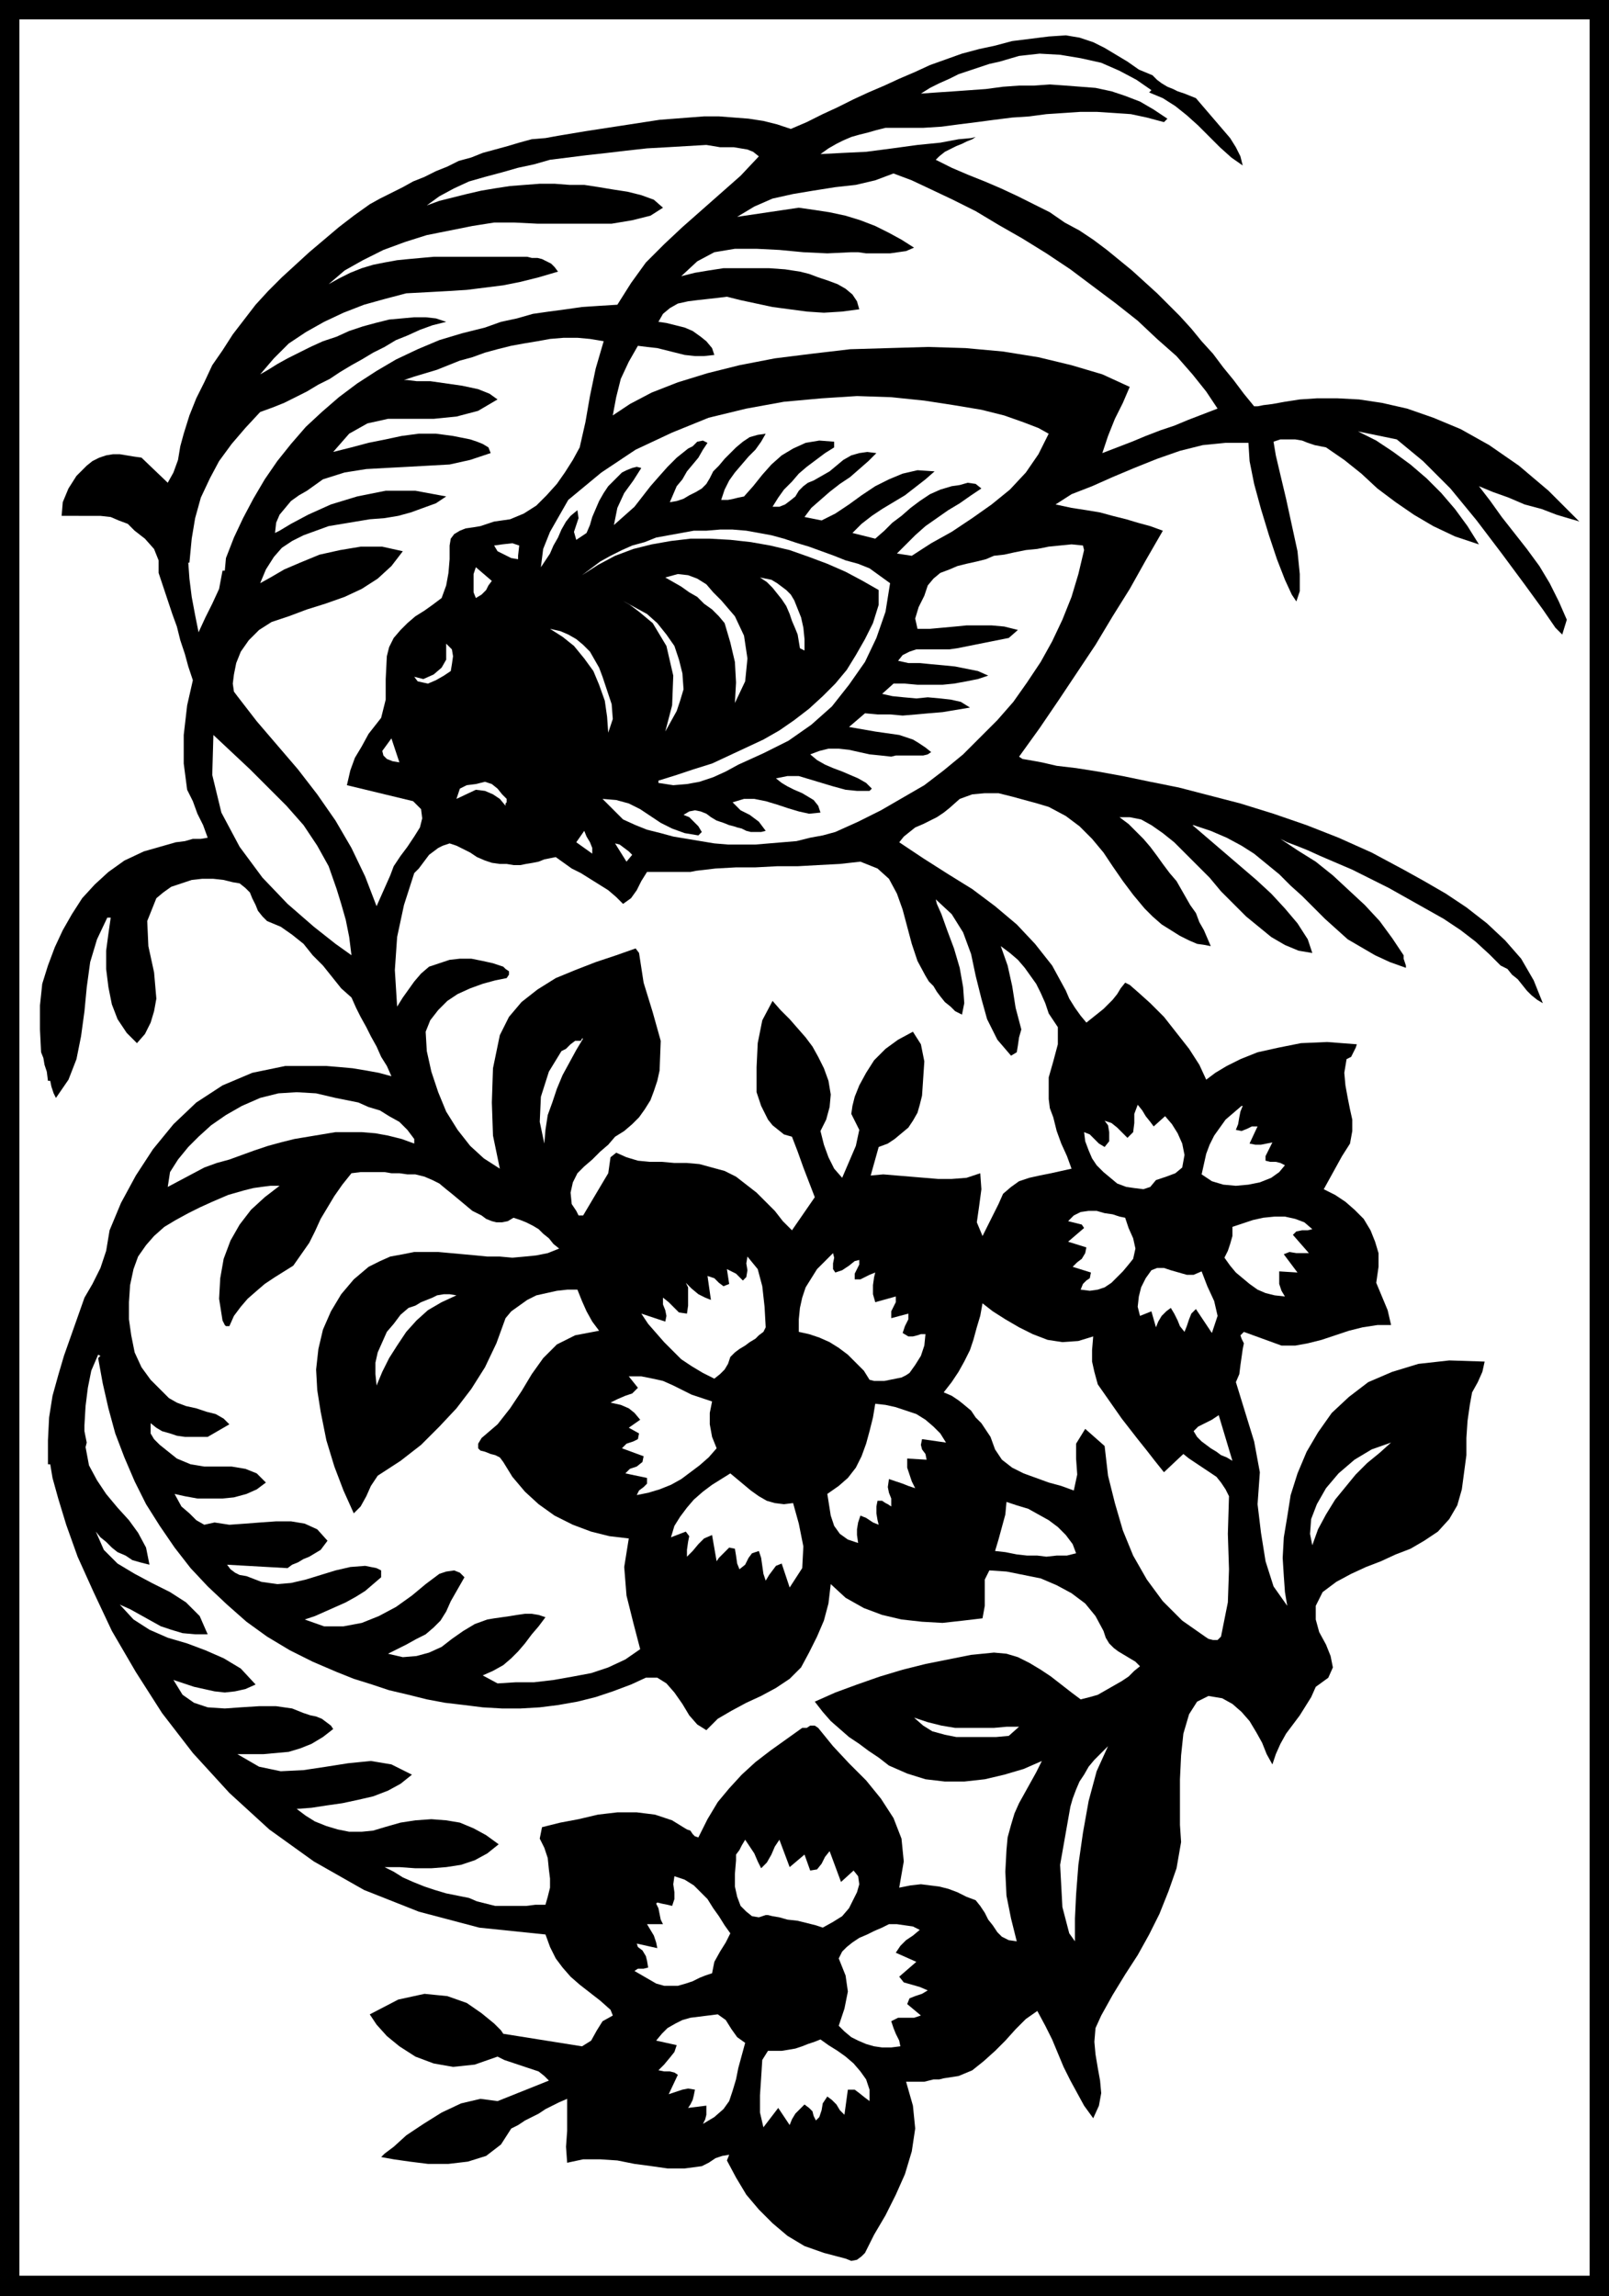
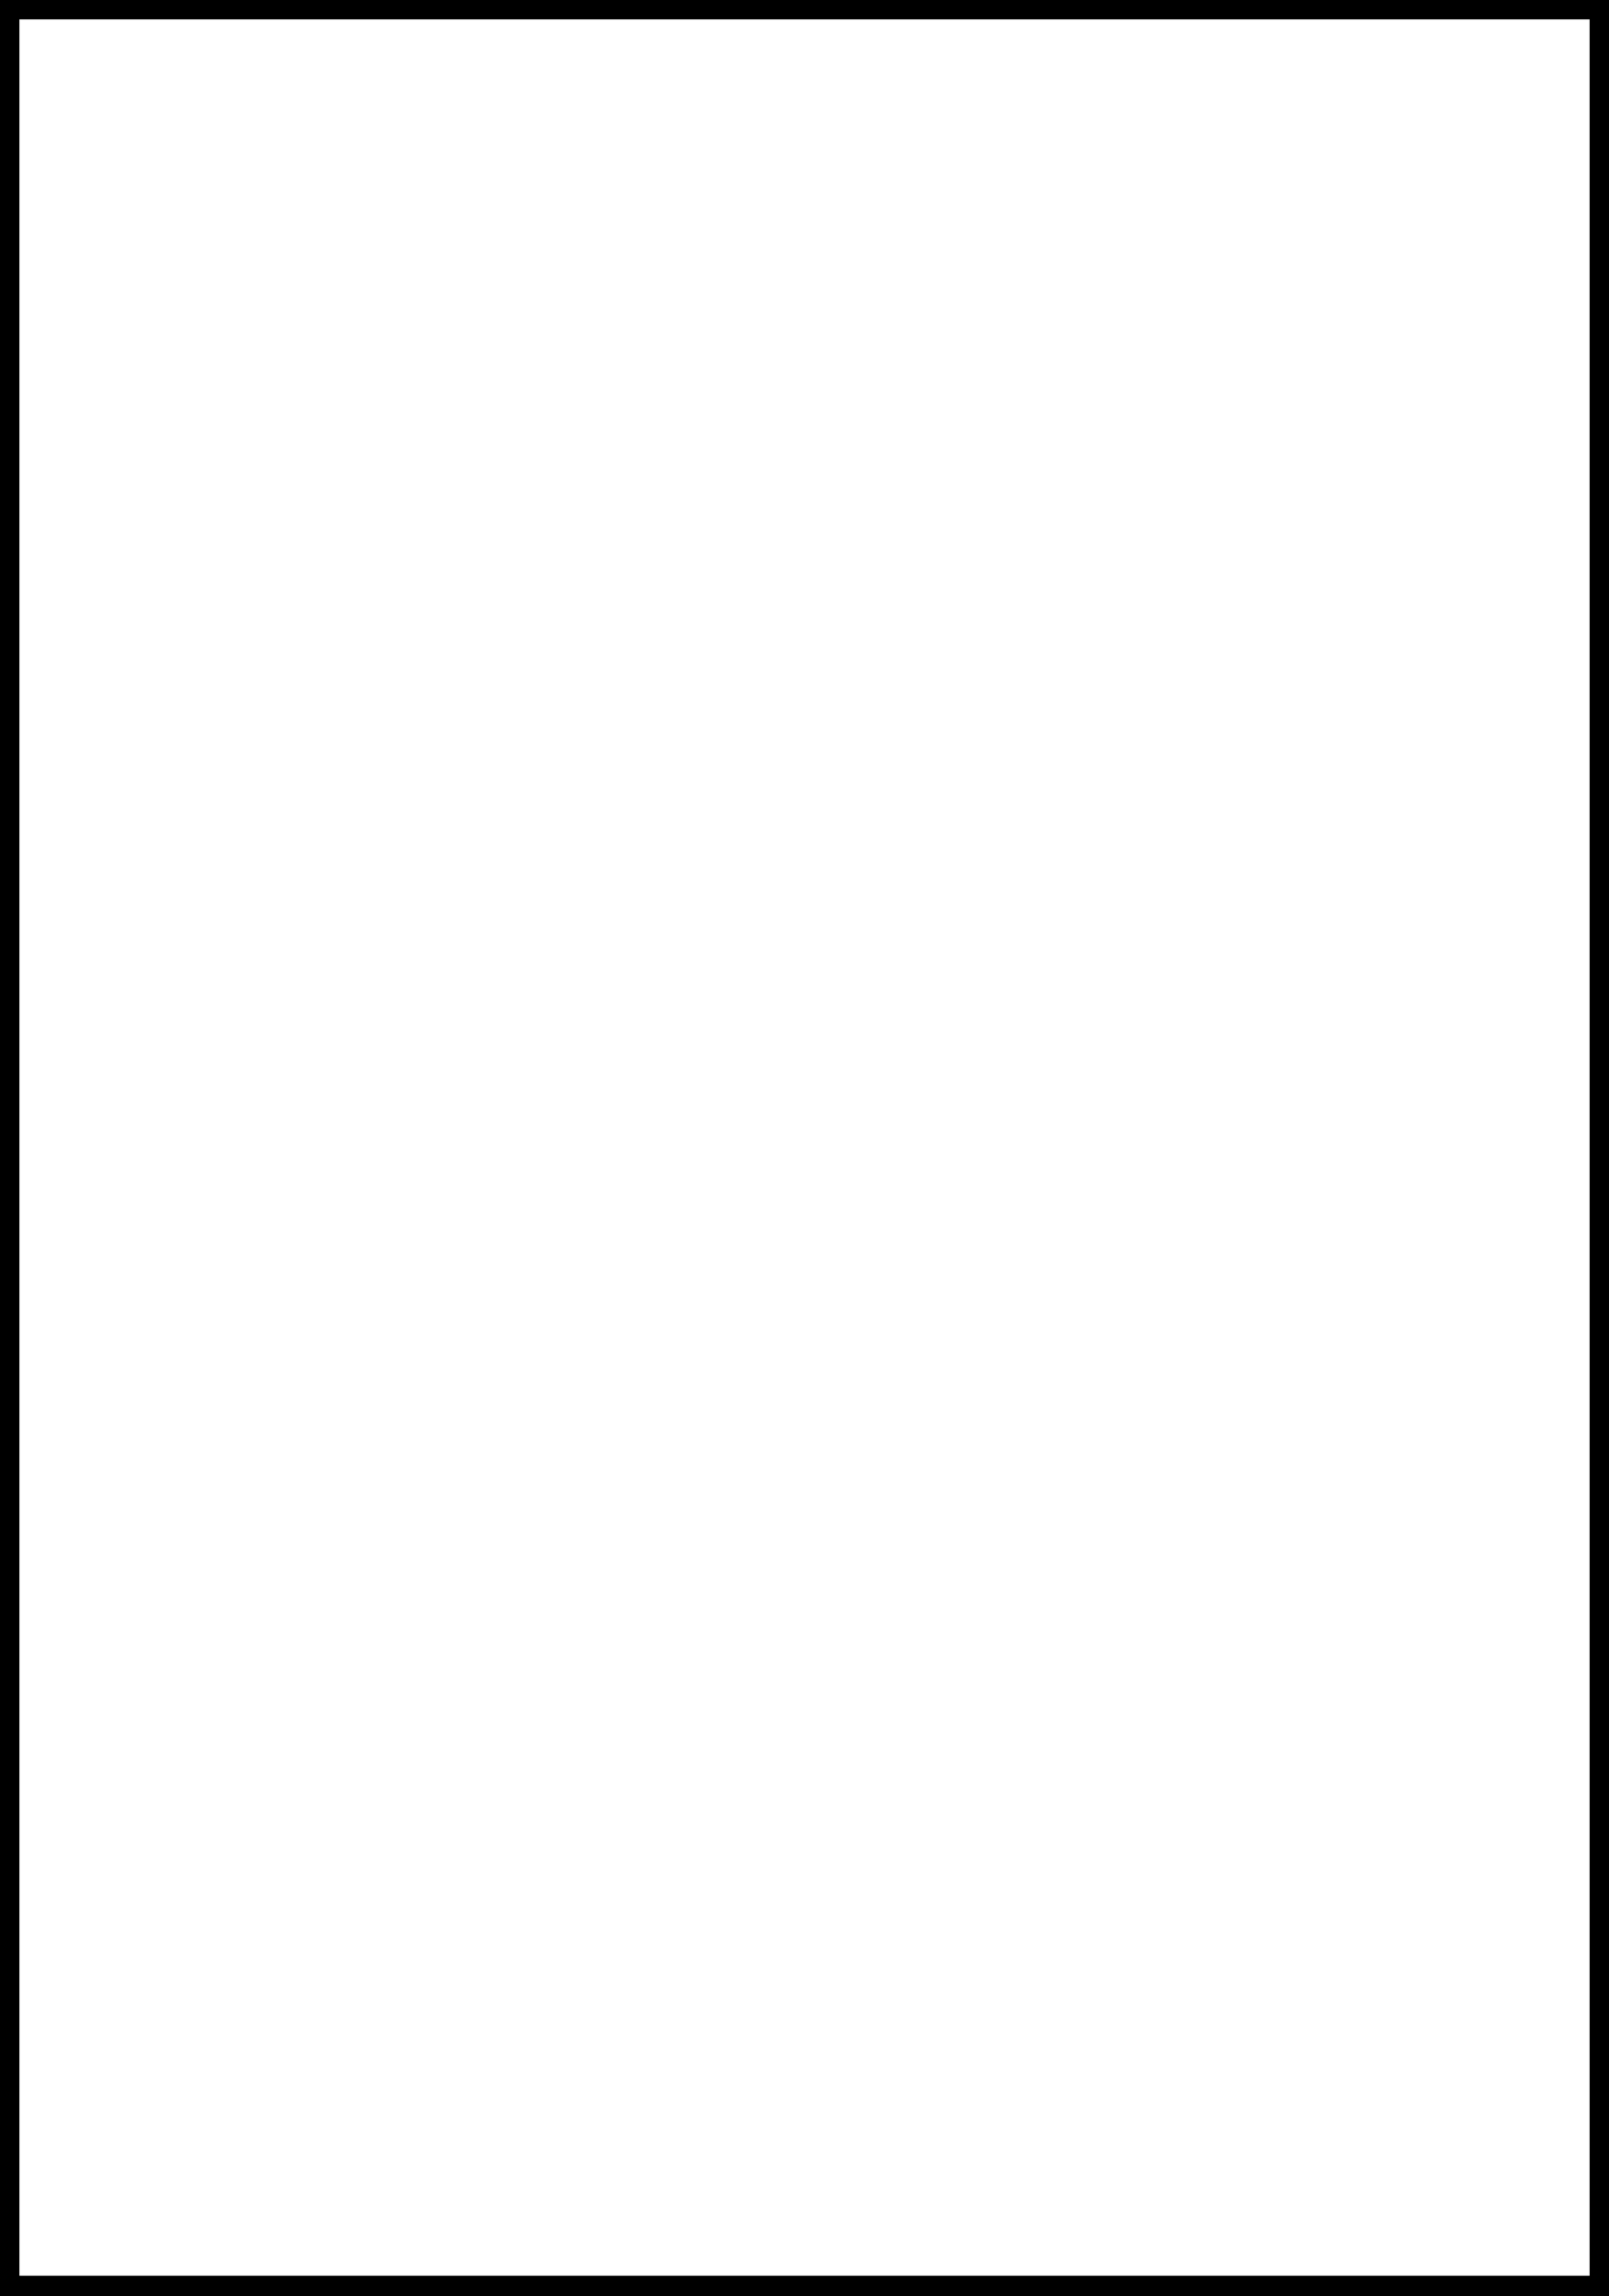
<svg xmlns="http://www.w3.org/2000/svg" width="1.41in" height="2.012in" fill-rule="evenodd" stroke-linecap="round" preserveAspectRatio="none" viewBox="0 0 1410 2012">
  <style>.brush0{fill:#fff}.pen1{stroke:none}.brush2{fill:#000}</style>
  <path d="M0 0h1410v2012H0V0z" class="pen1 brush2" />
  <path d="M1393 1994V17H17v1977h1376z" class="pen1 brush0" />
-   <path d="m1010 66 4 4 4 3 5 3 5 2 4 2 6 2 5 2 5 2 6 7 6 7 6 7 6 7 6 7 5 8 4 8 2 8-10-7-10-9-9-9-10-10-10-9-10-8-11-7-12-5 2-2-13-9-15-8-16-7-18-4-18-3-18-1-18 2-17 5-9 2-9 3-9 3-9 3-8 4-9 4-8 4-8 5 14-1 15-1 14-1 14-1 15-2 14-1h13l14-1 14 1 13 1 13 1 14 3 12 4 13 5 12 7 12 8-3 3-15-4-14-3-15-1-15-1h-14l-15 1-15 1-15 2-15 1-16 2-15 2-16 2-15 2-16 1h-33l-8 2-7 2-8 2-7 2-7 3-6 3-7 4-7 5 19-1 21-1 23-3 22-3 20-2 16-3 11-1 4-1-3 2-5 2-4 2-5 2-6 3-4 2-5 4-3 3 14 7 14 6 15 6 14 6 15 7 14 7 14 7 13 9 13 7 12 8 12 9 11 9 11 9 11 10 11 10 10 10 10 10 10 11 9 11 10 11 9 12 9 11 9 12 9 11h3l5-1 8-1 11-2 13-2 15-1h18l19 1 20 3 22 5 23 8 24 10 25 14 26 18 26 22 27 27-3-1-7-2-10-3-13-5-15-4-14-6-14-5-12-5 10 13 10 14 11 14 11 14 11 15 9 15 8 16 7 16-4 13-6-6-11-16-16-22-20-27-22-29-23-28-24-24-23-19-34-7 16 8 15 10 15 11 14 12 13 13 12 14 11 15 10 16-21-7-19-9-17-10-16-11-16-12-14-13-15-12-16-11-5-1-5-1-6-2-5-2-6-1h-13l-6 2 2 12 4 17 5 21 5 23 5 23 2 20v15l-3 9-4-6-6-13-7-18-7-21-7-23-6-22-4-20-1-16h-20l-20 2-20 5-20 7-20 8-19 8-18 8-18 7-14 9 14 3 13 2 12 2 11 3 12 3 10 3 11 3 11 4-15 26-14 25-15 24-15 25-16 24-16 24-17 25-18 25 3 2 6 1 11 2 13 3 17 2 19 3 22 4 24 5 25 5 27 7 27 7 29 9 29 10 28 11 29 13 28 15 18 10 19 11 18 12 18 14 16 15 14 16 11 19 8 20-5-3-5-4-4-4-4-5-4-5-5-4-4-5-6-3-10-10-12-11-13-10-15-10-16-9-16-9-16-9-16-8-16-8-14-6-14-6-11-5-10-4-8-3-4-2-2-1 15 10 16 10 15 12 14 13 14 13 13 14 11 15 10 15v3l1 3 1 3v2l-14-5-13-6-12-7-12-7-10-9-10-9-10-10-10-10-10-9-10-10-11-9-11-9-11-7-13-7-14-6-15-5h-1l14 12 14 12 14 12 14 12 13 12 12 13 11 13 9 14 4 12-12-2-12-5-12-7-11-9-11-9-11-11-11-11-10-12-11-11-10-10-10-10-10-8-10-7-9-5-10-2h-9l8 6 6 6 7 7 6 7 6 8 5 7 6 8 6 7 4 7 4 7 4 7 5 7 3 8 4 7 3 7 3 7-5-1-7-1-7-3-8-4-8-5-8-5-8-7-7-7-10-12-9-12-9-13-8-12-10-12-11-11-12-9-15-8-10-3-11-3-11-3-12-3h-12l-11 1-11 4-9 8-5 4-6 4-6 3-6 3-7 3-5 4-5 4-4 5 21 14 22 14 21 13 20 15 19 16 16 17 15 19 12 22 3 7 5 8 5 7 5 6 5-4 5-4 5-4 4-4 4-4 4-5 3-5 4-5 4 2 8 7 10 9 12 12 11 14 11 14 9 14 6 13 8-6 10-6 12-6 15-6 18-4 20-4 23-1 26 2-1 3-2 4-2 4-4 2-2 12 1 11 2 11 2 10 2 9v10l-2 11-7 11-16 29 10 5 9 6 8 7 8 8 6 10 4 10 3 10v12l-2 14 5 12 5 12 3 13h-12l-13 2-12 3-12 4-12 4-12 3-11 2h-12l-33-12-3 3 1 3 2 4-1 5-1 7-1 7-1 8-3 7 8 26 8 26 5 27-2 28 3 25 4 25 7 22 12 17-2-12-1-14-1-16 1-18 3-18 3-19 6-19 8-19 10-17 12-17 15-14 17-13 21-9 23-7 27-3 31 1-2 9-4 9-5 9-2 11-2 14-1 15v15l-2 15-2 15-4 14-7 12-10 11-12 8-12 7-13 5-13 6-13 5-13 6-13 7-12 9-6 12v12l3 11 6 11 4 10 2 10-4 9-11 8-4 9-5 8-5 8-6 8-6 8-5 9-4 9-3 9-5-9-4-10-5-9-6-10-7-8-8-7-9-5-12-2-10 5-7 11-5 17-2 19-1 21v40l1 15-4 23-7 20-8 20-9 18-10 18-11 17-11 18-10 18-5 11-1 12 1 11 2 12 2 11 1 11-2 11-5 11-8-11-6-11-6-11-6-12-5-12-5-12-6-12-7-13-10 7-9 9-9 10-9 9-10 9-10 8-12 5-13 2-4 1h-5l-4 1-4 1h-16l6 21 2 20-3 20-6 20-8 18-9 18-10 17-8 16-3 3-4 3-5 1-5-2-19-5-17-6-15-9-13-11-12-12-11-13-9-15-8-15 2-5-6 1-6 2-6 4-6 3-15 2h-15l-14-2-15-2-15-3-15-1h-15l-14 3-1-14 1-14v-28l-7 3-6 3-6 3-6 4-6 3-6 3-6 4-6 3-9 14-13 10-16 5-17 2h-18l-16-2-14-2-11-2 3-3 8-6 11-10 15-10 16-10 17-8 17-4 15 2 45-18-4-4-5-4-6-2-6-2-6-2-6-2-6-2-6-3-20 7-19 2-17-3-16-6-14-9-11-9-9-10-6-9 25-13 23-5 20 2 17 6 13 9 11 9 6 6 2 3 69 11 8-5 5-9 5-8 9-5-2-5-9-8-9-7-9-7-8-7-7-8-6-8-5-10-4-11-58-6-53-14-48-19-44-25-39-28-35-32-32-35-27-35-23-36-21-36-16-34-14-31-10-28-7-23-5-18-2-12h-2v-21l1-20 3-19 5-18 5-17 6-17 6-17 6-17 7-12 7-14 5-15 3-18 10-24 13-24 15-23 18-22 20-19 23-15 26-11 29-6h36l12 1 11 1 12 2 11 2 11 3-4-9-5-8-4-9-5-9-4-8-5-9-4-8-4-9-9-8-8-10-8-10-9-9-8-10-10-8-10-7-12-5-4-4-4-5-2-5-3-6-2-5-4-4-5-4-6-1-8-2-9-1h-10l-9 1-9 3-9 3-7 5-6 5-8 20 1 22 5 23 2 23-2 11-3 10-5 10-7 8-9-9-8-12-5-13-3-15-2-16v-16l2-15 2-14h-3l-9 19-6 20-3 22-2 21-3 22-4 20-7 18-11 16-2-4-1-3-1-3-1-5h-2l-1-8-2-6-1-6-2-5-1-20v-21l2-19 5-16 6-16 7-15 8-14 9-14 11-12 12-11 14-10 17-8 7-2 7-2 7-2 7-2 8-1 7-2h7l6-1-4-11-5-10-4-11-5-10-3-23v-25l3-26 5-22-4-12-3-11-4-12-3-12-4-11-4-12-4-12-4-12v-11l-4-10-8-9-9-7-6-6-8-3-7-3-9-1H54l1-12 5-12 7-11 9-9 5-4 6-3 6-2 6-1h6l6 1 6 1 7 1 23 22 5-9 4-11 2-12 3-11 5-16 6-15 7-14 7-15 9-13 9-14 10-13 10-13 11-12 12-12 12-11 12-11 13-11 13-11 13-10 14-10 9-5 10-5 10-5 9-5 10-4 10-5 10-4 10-5 11-3 10-4 11-3 11-3 10-3 11-3 12-1 11-2 12-2 12-2 13-2 13-2 13-2 13-2 13-2 13-1 13-1 13-1h13l13 1 13 1 13 2 12 3 12 4 14-6 14-7 13-6 14-7 13-6 14-6 13-6 14-6 13-6 14-5 14-5 15-4 14-3 15-4 16-2 16-2 15-1 12 2 12 4 10 5 10 6 10 6 10 7 12 5z" class="pen1 brush2" />
-   <path d="m665 137-16 17-17 15-17 15-17 15-16 15-16 16-13 18-12 19-16 1-15 1-14 2-15 2-14 2-14 4-14 3-14 5-20 5-20 6-19 8-19 9-17 10-17 11-16 12-15 13-14 13-13 15-12 15-11 16-10 17-9 17-8 17-7 18-1 11h-2l-3 16-6 13-6 12-6 13-3-15-3-16-2-16-1-14h1l2-21 3-18 5-18 8-17 8-15 11-15 12-14 13-14 11-4 10-4 10-5 10-5 10-6 10-5 9-6 10-6 9-5 10-6 10-5 10-6 10-4 11-5 11-4 12-3-9-3-9-1h-10l-11 1-11 1-12 3-11 3-12 4-11 5-12 4-11 5-10 5-10 5-9 5-8 5-7 4 12-14 13-13 15-10 16-9 17-8 18-7 18-5 19-5 19-1 18-1 16-1 16-2 16-2 15-3 16-4 17-5-3-4-3-3-4-2-4-2-4-1h-5l-4-1h-82l-11 1-11 1-10 1-11 2-10 2-10 3-10 4-10 5-9 5 14-12 16-9 18-9 19-7 19-6 20-4 20-4 19-3h18l20 1h65l18-3 16-4 11-7-8-7-11-4-12-3-13-2-12-2-13-2h-13l-13-1h-13l-13 1-13 1-13 2-12 2-13 3-12 3-12 3-11 4 11-8 13-7 13-6 14-4 15-4 14-4 14-3 14-4 16-2 16-2 18-2 17-2 18-2 18-1 17-1 17-1 6 1 6 1h12l6 1 6 1 5 2 5 4zm402 221-13 5-13 5-12 5-12 4-13 5-12 5-13 5-13 5 5-15 6-15 7-14 6-14-24-11-27-8-29-7-31-5-33-3-33-1-34 1-34 1-34 4-32 4-31 6-28 7-26 8-23 9-19 10-15 10 3-16 4-16 7-15 8-14 8 1 9 1 8 2 8 2 8 2 9 1h8l9-1-2-6-5-6-5-4-7-5-7-3-8-2-8-2-7-1 4-7 6-5 7-4 9-2 8-1 9-1 9-1 8-1 12 3 14 3 14 3 15 2 15 2 15 1 16-1 15-2-2-7-4-6-6-5-7-4-8-3-9-3-8-3-8-2-13-2-14-1h-40l-13 2-12 2-12 3 14-13 15-8 18-3h19l20 1 21 2 21 1 21-1h6l7 1h21l7-1 7-1 7-3-11-7-11-6-12-6-13-5-13-4-14-3-13-2-14-2-54 8 15-9 16-7 18-4 18-3 19-3 18-2 17-4 16-6 16 6 17 8 19 9 20 10 20 12 21 12 21 13 21 14 20 15 20 15 19 15 17 16 17 15 14 16 12 15 10 15z" class="pen1 brush0" />
-   <path d="m529 299-7 24-5 24-4 23-5 22-6 11-7 11-7 10-9 10-9 9-11 7-12 5-14 2-6 2-6 2-6 1-7 1-5 2-5 3-3 4-1 6v12l-1 12-2 11-4 11-8 6-7 5-8 5-7 6-6 6-6 7-4 8-2 8-1 20v18l-4 16-11 14-6 11-6 10-4 11-3 13 58 14 7 7 1 8-2 8-5 8-6 9-6 8-6 9-3 8-12 27-10-26-12-25-14-24-16-23-17-22-18-21-18-21-17-22-3-4-1-7 1-8 2-10 4-10 7-10 9-9 11-7 15-5 16-6 16-5 17-6 15-7 14-9 12-11 10-13-18-4h-19l-18 3-18 4-17 7-14 6-12 7-9 5 5-12 7-11 7-8 9-6 10-5 11-4 11-4 12-2 12-2 12-2 13-1 12-2 11-3 11-4 11-4 9-6-27-5h-26l-25 5-23 7-20 9-15 8-10 6-4 2 1-9 3-7 5-6 5-6 7-5 7-4 7-5 7-5 19-6 19-3 18-1 19-1 18-1 18-1 18-4 18-6-2-5-5-3-5-2-6-2-15-3-15-2h-15l-15 2-14 3-15 3-15 4-16 4 14-16 16-9 18-4h40l20-2 19-5 17-10-7-5-10-4-14-3-14-2-14-2h-12l-8-1h-3l9-3 10-3 10-3 10-4 10-4 11-3 11-4 11-3 12-3 11-2 12-2 11-2 12-1h12l11 1 12 2zm390 81-9 18-11 16-14 15-16 13-17 12-18 12-18 10-17 11-13-2 8-8 8-8 9-8 10-7 10-7 10-6 10-7 9-6-5-4-7-1-7 2-7 1-10 3-9 4-9 6-8 6-8 7-8 6-7 7-8 7-20-5 8-8 9-7 9-6 10-6 10-6 9-7 9-7 8-7-15-1-13 3-12 5-12 6-12 8-11 8-12 8-12 6-15-3 6-8 8-7 8-7 9-7 9-6 8-7 8-7 7-7-8-1-7 1-7 2-7 4-6 5-6 5-7 4-7 4-5 2-4 3-4 4-3 5-5 4-4 3-5 2h-6l5-8 5-7 7-7 6-7 7-6 8-6 8-6 8-5v-5l-13-1-12 2-11 5-10 6-9 8-8 9-8 10-8 9-5 1-4 1-5 1h-6l3-9 4-8 5-7 6-7 6-7 6-6 5-7 4-7-7 1-7 2-6 4-6 5-5 5-5 5-5 6-5 5-3 6-3 5-4 4-5 3-6 3-5 3-6 2-6 1 3-7 3-7 5-6 4-7 5-6 5-6 4-7 4-6-4-2-5 1-4 4-4 2-10 8-8 8-8 9-7 8-7 9-7 9-9 8-9 8 3-15 6-13 8-11 7-11-4-1-4 1-5 2-4 2-6 6-6 6-4 6-4 7-3 7-3 7-2 7-3 7-9 6-2-7 2-6 2-6-1-7-6 5-4 5-4 7-3 7-4 7-3 7-4 6-4 6 2-16 6-15 8-14 8-14 29-24 30-20 32-15 32-13 33-8 33-6 33-3 31-2 30 1 29 3 26 4 24 4 20 5 17 6 13 5 9 5z" class="pen1 brush0" />
  <path d="m762 498 18 13-4 25-8 23-10 21-14 20-15 19-18 16-20 14-22 11-11 5-11 5-11 6-11 5-12 4-11 2-12 1-13-2v-2l16-5 15-5 16-5 15-7 15-7 15-7 14-8 13-9 13-10 12-11 11-11 10-12 8-13 8-14 7-14 5-16v-13l-14-8-15-8-16-7-16-6-17-6-17-4-17-3-18-2-18-1h-17l-17 2-17 3-16 4-16 6-15 8-14 9 8-6 8-6 9-5 10-5 9-4 11-3 10-4 11-2 11-2 11-2h11l12-1h11l12 1 11 2 11 2 11 3 12 4 10 3 11 4 11 4 10 4 11 3 10 4zm-308-11v3l-6-1-6-3-6-3-3-5 7-1 9-1 6 2-1 9z" class="pen1 brush0" />
  <path d="m950 482-5 21-6 20-8 20-9 19-10 18-12 18-12 17-14 16-15 15-15 15-17 14-17 13-19 11-19 11-20 10-20 9-11 3-11 2-12 3-12 1-12 1-12 1h-24l-12-1-12-2-12-2-12-2-11-3-12-3-10-4-11-5-18-18 12 1 11 3 10 5 9 6 9 6 10 5 11 4 12 2 3-3-3-5-4-4-4-4-5-2 5-3 5-1 5 1 5 2 4 3 5 3 6 2 5 2 4 1 3 1 4 1 4 2 4 1h9l4-1-6-8-8-6-8-4-7-7 10-3h9l10 2 10 3 9 3 10 3 9 2 10-1-2-6-4-5-5-3-5-3-7-3-6-3-5-3-5-4 10-2h10l10 3 10 3 10 3 11 3 10 1h11l2-2-5-5-7-4-7-3-7-3-8-3-7-3-7-4-6-5 8-3 8-2h9l9 1 9 2 9 2 10 1 9 1 4-1h24l4-1 3-2-5-4-6-4-5-3-6-2-6-2-7-1-7-1-7-1-23-4 14-12 11 1h11l11 1 12-1 11-1 12-1 12-2 12-2-8-5-9-2-9-1-11-1-10 1-11-1-10-1-9-2 10-9h10l11 1h22l10-1 11-2 10-2 9-3-9-4-10-2-10-2-10-1-11-1-10-1h-10l-9-2 4-5 6-3 6-2h29l7-1 45-9 8-7-12-3-11-1h-22l-10 1-11 1-11 1h-11l-2-9 3-10 5-10 3-9 5-6 6-5 8-3 7-3 8-2 9-2 8-2 7-3 9-1 9-2 10-2 10-1 10-2 10-1 10-1 10 1 1 4zm-519 27-3 4-2 4-4 4-5 3-2-5v-16l2-6 14 12zm213 31 8 17 3 20-2 20-9 19 1-18-1-18-4-17-5-17-5-6-6-6-7-5-6-6-7-4-7-5-7-4-7-4 11-3 9 1 8 3 8 5 6 7 7 7 6 7 6 7zm54-9 4 10 2 9 1 10v10l-4-2-1-6-1-6-2-5-3-7-2-6-3-7-4-6-4-5-4-5-5-5-6-4 5 1 5 1 5 3 4 3 4 3 4 4 3 5 2 5zm-99 73-3 10-3 9-5 9-5 9 6-23 1-26-6-26-12-20-6-5-6-5-8-6-7-4 11 6 11 6 9 8 8 10 7 10 4 12 3 12 1 14zm-71-11 4 12 4 12 1 13-4 12-1-14-2-14-5-14-5-12-8-11-9-11-10-8-11-7 9 2 7 3 7 4 6 5 6 6 4 7 4 7 3 8zm-133-5-6 4-7 4-7 3-9-2-3-4 8 2 9-4 7-6 4-7v-14l5 5 1 6-1 7-1 6zM295 779l4 13 4 14 3 15 2 16-14-10-19-15-23-20-22-23-20-27-16-30-8-33 1-35 16 15 16 15 16 16 16 16 15 17 12 18 10 18 7 20zm55-111-6-1-5-2-3-3-1-4 8-11 7 21zm94 32v3l-1 1v2l-5-6-6-4-7-3-8-1-17 8 3-9 6-3 8-1 8-2 6 2 5 4 4 5 4 4zm75 48-14-10 7-10 2 5 3 5 2 5v5z" class="pen1 brush0" />
  <path d="m444 757 6 1h6l5-1 6-1 5-1 5-2 5-1 5-1 7 5 7 5 8 4 8 5 8 5 8 5 7 6 6 6 7-5 5-7 4-8 5-8h38l5-1 17-2 18-1h17l19-1h18l18-1 19-1 18-2 15 6 10 9 7 13 5 14 4 15 4 15 5 15 7 13 3 5 4 4 3 5 3 4 4 5 5 4 4 4 6 3 2-10-1-14-3-17-5-17-6-16-5-14-4-9-1-4 14 13 10 16 7 19 4 19 5 20 5 18 9 18 12 14 5-3 1-6 1-7 2-7-5-19-3-19-4-18-6-17 8 6 7 6 6 7 5 7 5 7 4 8 4 9 3 9 8 12v15l-4 15-4 14v19l1 8 3 8 3 12 4 11 5 11 4 11-9 2-9 2-10 2-9 2-9 3-7 5-7 6-4 9-14 28-5-12 2-14 2-15-1-14-12 4-13 1h-12l-12-1-12-1-12-1-12-1-11 1 7-25 8-3 6-4 6-5 6-5 4-6 4-7 2-7 2-8 1-15 1-15-3-15-7-11-13 7-11 8-10 10-7 11-6 11-4 10-2 8-1 7 7 14-3 14-6 14-6 14-7-8-5-10-4-11-3-12 5-10 3-11 1-11-2-12-4-11-5-10-5-9-6-8-7-8-7-8-8-8-7-8-9 17-4 20-1 21v22l2 6 2 6 3 6 3 6 4 5 5 4 5 4 7 2 5 13 5 14 5 13 5 13-20 29-8-8-7-9-8-8-8-8-9-7-9-7-10-5-11-3-11-3-11-1h-11l-11-1h-11l-10-1-10-3-9-4-5 4-1 7-1 7-3 5-19 32h-4l-2-4-2-3-2-3-1-10 2-9 4-8 6-6 7-6 7-7 7-6 6-7 8-5 7-6 6-6 5-7 5-8 3-8 3-9 2-9 1-26-7-25-8-26-4-26-3-4-17 6-18 6-18 7-17 7-16 10-14 11-11 13-8 16-6 29-1 30 1 29 6 29-14-9-12-11-11-14-10-16-7-17-6-18-4-18-1-17 4-10 7-9 8-8 9-6 11-5 11-4 11-3 10-2 2-3v-3l-3-2-2-2-9-3-9-2-10-2h-10l-9 1-9 3-9 3-7 6-6 7-5 7-5 7-5 8-2-32 2-29 6-28 9-28 4-4 3-4 3-4 3-4 4-3 4-3 4-2 6-2 6 2 6 3 6 3 6 4 7 3 6 2 7 1h6z" class="pen1 brush0" />
  <path d="m554 749-5 6-10-16 4 1 4 3 4 3 3 3zm-43 161-6 10-6 11-6 11-5 12-4 12-4 11-2 13-1 12-4-19 1-22 7-22 11-18 4-2 4-4 4-3h5l1-2h1zm-148 88v4l-11-4-12-3-11-2-12-1h-23l-12 2-12 2-12 2-12 3-11 3-12 4-11 4-11 4-11 3-11 4-32 17 2-13 7-11 9-11 9-9 11-10 13-9 14-8 16-7 16-4 16-1 17 1 17 4 10 2 10 2 9 4 10 3 8 5 9 5 7 7 6 8zm648-11 10-9 6 7 5 8 4 9 2 10-2 11-6 5-8 3-9 3-5 6-6 2-8-1-7-1-8-3-6-5-6-5-6-6-4-6-3-7-3-8-1-8 5 2 4 4 4 4 5 3 4-5v-8l-1-6-3-4 6 2 5 4 4 4 5 5 5-5 1-8v-8l3-8 4 5 3 5 4 5 3 4zm78-18-2 5-1 5-1 6-2 5 5 1 5-2 4-2h5l-7 15 5 1h5l5-1 5-1-2 4-2 4-2 4v4l4 1h5l4 1 4 2-5 6-7 5-10 4-10 2-11 1-11-1-10-3-9-6 2-9 2-9 3-8 4-8 5-7 5-7 7-6 7-6h1zm-675 92 4 2 4 2 4 3 5 2 4 1h5l5-1 5-3 6 2 5 2 6 3 5 3 4 4 5 4 4 5 5 4-10 4-10 2-10 1-11 1-11-1h-11l-10-1-11-1-11-1-11-1h-21l-10 2-11 2-9 4-10 5-13 11-11 13-9 15-7 16-4 17-2 18 1 18 3 19 5 25 7 23 8 21 9 20 6-6 5-9 4-9 6-9 20-13 18-14 16-16 15-16 13-17 12-19 10-21 8-22 5-6 7-5 7-5 8-4 9-2 9-2 9-1h9l4 10 4 9 5 9 6 8-21 4-16 8-12 12-10 14-9 15-10 15-11 14-14 12-3 5v4l2 2 4 1 5 2 4 1 4 2 3 4 8 13 11 13 12 11 14 10 16 8 16 6 16 4 17 2-4 25 2 25 6 24 6 23-13 9-15 7-15 5-16 3-17 3-17 2h-16l-16 1-13-7 9-4 9-5 7-6 6-6 6-7 6-8 6-7 6-8-6-2-6-1h-6l-7 1-6 1-7 1-7 1-6 1-11 4-10 6-10 7-9 7-11 5-11 3-12 1-13-3 8-4 8-4 9-5 8-4 7-6 6-6 5-8 4-9 12-21-4-4-5-2-7 1-6 2-12 9-12 10-14 10-15 8-15 6-16 3h-17l-17-6 9-3 9-4 9-4 9-4 9-5 8-5 7-6 7-6v-6l-4-2-5-1-5-1-13 1-13 3-13 4-13 4-13 3-12 1-14-2-13-5-6-1-4-2-4-3-3-4 53 3 4-3 5-2 5-3 5-2 5-3 5-3 3-4 3-4-9-10-11-5-12-2h-13l-14 1-13 1-14 1-13-2-9 2-7-4-6-6-7-6-6-11 9 2 11 2h22l10-1 11-3 9-4 8-6-8-8-10-4-12-2h-24l-12-2-12-5-10-8-5-4-5-5-3-5v-9l5 4 5 3 7 2 6 2 7 1h20l19-11-5-5-7-4-8-2-9-3-9-2-8-3-7-4-6-6-10-10-8-11-6-13-3-15-2-14v-15l1-15 3-14 4-11 7-10 7-8 9-8 10-6 11-6 10-5 11-5 7-3 7-3 7-2 7-2 8-2 7-1 8-1h8l-13 10-12 11-10 13-8 14-6 16-3 17-1 18 3 19 1 2 1 2 1 1h3l4-9 6-8 6-7 8-7 7-6 9-6 8-5 8-5 7-10 7-10 5-10 5-11 6-10 6-10 7-10 8-10 8-1h21l6 1h7l7 1h7l8 2 7 3 6 3 6 5 5 4 6 5 6 5 6 5zm572 6 3 9 4 9 2 9-2 9-4 5-5 6-5 5-5 5-6 4-6 2-7 1-8-1 2-5 3-3 3-2 1-5-16-5 4-4 4-3 3-5 1-5-16-5 14-12-2-3-4-1-4-1-4-1 5-5 6-3 7-1h7l7 2 7 1 6 2 5 1zm164 10-4 1h-5l-5 1-3 3 14 16h-11l-6-1-5 2 12 16-16-1v11l2 6 3 5-9-1-8-2-7-3-7-5-6-5-6-5-5-6-5-7 3-6 2-6 2-7v-8l9-3 9-3 9-2 10-1h9l9 2 8 3 7 6zm-418 38 6-2 6-4 5-4 4-1v4l-2 4-2 4v5h5l4-2 4-2 5-2-1 4-1 7v8l2 7 18-5v5l-2 4-2 4v6l15-4v5l-3 6-2 6 5 3h4l4-1 3-1h4l-1 10-3 9-5 8-5 7-3 2-4 2-5 1-5 1-5 1h-9l-4-1-5-8-7-7-7-7-8-6-8-5-9-4-9-3-9-2v-11l1-10 2-9 3-9 5-8 5-8 7-7 7-7 1 4-1 5v5l2 3zm-61 48-2 4-4 3-3 3-5 3-4 3-5 3-4 3-4 4-2 6-3 5-4 4-5 4-10-5-10-6-9-6-7-7-8-8-7-8-7-8-6-9 21 7 1-5-1-5-2-5v-6l5 4 4 4 5 5 7 1 1-7v-16l-2-4 5 5 6 5 6 3 5 2-3-21 6 2 4 4 4 3 5-2-2-13 4 2 4 2 3 3 3 3 3-3 1-6-1-6 1-6 9 11 4 15 2 18 1 18zm382-49 5 13 6 13 3 13-5 15-14-21-4 4-2 5-2 6-2 5-4-5-2-5-3-6-3-5-4 3-4 4-3 5-2 5-4-14-10 4-2-8 1-9 2-8 4-8 5-7 5-2h6l6 2 7 2 7 2h6l7-3z" class="pen1 brush0" />
  <path d="m400 1135-13 6-12 7-10 9-9 10-8 12-7 11-6 12-5 12-1-10v-10l2-9 4-9 4-9 6-7 6-8 7-6 6-2 5-3 5-2 5-2 4-2 6-1h5l6 1zm558 36-1 12v10l2 9 3 11 7 10 7 10 7 10 7 9 7 9 8 10 7 9 8 10 17-16 5 4 6 4 6 4 6 4 6 4 4 5 4 6 3 6-1 33 1 31-1 29-6 30-3 3h-4l-4-1-3-2-20-14-17-17-14-19-12-21-9-22-7-24-6-24-3-26-17-15-8 13v13l1 14-3 14-11-4-11-3-11-4-11-4-10-5-9-7-6-9-4-11-4-6-4-6-5-5-4-6-6-5-5-4-6-4-7-3 7-9 6-9 5-9 5-10 3-9 3-11 3-10 2-11 9 7 11 7 12 7 12 6 13 5 13 2 14-1 13-4zm-872 19 4 22 5 22 6 22 8 21 9 21 10 20 12 19 13 19 14 18 15 16 17 16 17 15 18 13 20 12 20 10 21 9 15 6 16 5 15 5 17 4 16 4 16 3 17 2 16 2 17 1h16l17-1 16-2 17-3 16-4 15-5 16-6 13-6h10l8 5 7 8 7 10 6 10 7 8 8 5 10-10 12-7 13-7 13-6 13-7 12-8 10-10 7-13 7-14 6-14 4-15 2-17 13 12 16 9 16 6 17 4 18 2 18 1 18-2 17-2 2-11v-23l4-8 15 1 15 3 15 3 14 6 13 7 12 9 9 11 7 13 2 6 3 5 4 4 4 3 5 3 5 3 5 3 4 4-5 4-5 5-6 4-7 4-7 4-7 4-7 2-8 2-8-6-9-7-9-7-9-6-10-6-10-5-10-3-11-1-20 2-20 4-20 4-20 5-20 6-20 7-19 7-18 8 7 9 7 8 8 7 8 7 9 6 8 6 9 6 9 7 16 7 16 5 17 2h17l18-2 17-4 17-5 16-7-5 10-5 9-5 9-5 9-4 9-3 10-3 11-1 11-1 19 1 21 4 20 5 20-7-1-6-3-4-4-4-6-4-5-3-6-4-6-4-5-8-3-8-4-8-3-8-2-8-1-8-1-9 1-10 2 4-23-2-20-7-18-11-17-13-16-15-15-14-15-13-16-3-2h-4l-3 2h-4l-14 10-14 10-13 10-12 11-11 12-10 12-9 15-8 16-3-1-2-2-2-3-3-1-13-8-15-5-16-2h-17l-17 2-17 4-16 3-16 4-2 10 4 8 3 9 1 10 1 8v8l-2 8-2 7h-9l-8 1h-27l-8-2-8-2-7-3-10-2-10-2-10-3-9-3-10-4-9-4-8-5-8-4h13l14 1h14l13-1 13-2 12-4 11-6 10-8-11-8-11-6-12-5-12-2-13-1-14 1-13 2-14 4-10 3-10 1h-11l-10-2-10-3-10-4-8-5-8-6 13-1 13-2 14-2 14-3 13-3 13-5 11-6 10-8-18-9-18-3-20 2-19 3-20 3-20 1-19-4-19-11h23l11-1 11-1 10-3 10-4 10-6 9-7-2-3-4-3-4-3-5-2-5-1-6-2-5-2-5-2-14-2h-15l-16 1-14 1-15-1-12-4-10-7-8-13 9 3 9 3 9 2 9 2 9 1 9-1 9-2 9-4-13-14-15-9-16-7-16-6-17-5-16-7-14-9-12-13 9 4 9 5 9 5 9 5 9 3 10 3 11 1h11l-7-16-12-12-14-9-16-8-15-8-15-9-12-12-7-16 4 5 5 4 5 5 5 4 7 3 6 4 7 2 8 2-3-15-7-13-8-11-10-11-10-12-8-12-7-13-3-16 1-4-1-5-1-5v-5l1-17 2-16 3-15 6-14 2 1-2 2z" class="pen1 brush0" />
  <path d="m624 1228-2 10v10l2 11 4 10-7 8-8 7-8 6-8 6-9 5-10 4-10 3-10 2 2-4 4-3 3-3v-5l-19-4 4-4 6-2 5-4 1-5-19-7 4-4 6-2 4-2 1-5-9-5 10-7-5-6-5-4-7-3-9-2 6-3 7-3 6-2 5-5-8-10h11l10 2 9 2 9 4 8 4 8 4 9 3 9 3zm205 36-21-3-1 5 1 4 3 4 1 5-17-1v8l2 6 2 6 3 6-6-2-5-2-6-2-6-2-1 7 1 5 2 5v7l-3-2-2-1-3-2h-4l-1 5v6l1 6 1 4-5-2-3-2-3-2-5-2-2 6-1 6v5l1 7-9-3-7-5-5-7-3-9-3-19 10-7 8-7 7-9 5-10 4-11 3-11 3-12 2-12 9 1 9 2 9 3 9 3 8 5 7 6 6 6 5 8zm251 16-5-3-5-2-4-3-5-3-4-3-4-3-4-4-3-5 4-4 6-3 6-3 6-4 12 40zm139-16-10 9-11 9-10 10-9 11-9 11-8 13-7 13-5 14-2-10 1-13 5-13 8-14 11-13 14-12 15-9 17-6zm-524 53 5 18 4 20-1 19-11 17-7-21-5 2-3 4-3 4-3 5-2-6-1-7-1-7-2-6-6 2-3 4-3 6-5 4-2-5-1-7-1-6-5-1-3 3-3 3-3 3-2 3-4-23-7 3-5 5-5 6-5 5v-6l1-7 1-5-3-4-13 5 3-10 5-8 6-8 6-7 8-7 8-6 8-5 8-5 6 5 6 5 6 5 7 5 7 4 7 2 8 1 8-1zm248 44-8 2h-9l-9 1-8-1h-9l-9-1-10-2-9-1 3-10 3-11 3-11 1-11 9 3 10 3 9 5 9 5 8 6 7 7 6 8 3 8zm-50 152-9 8-11 1h-35l-10-2-11-3-8-5-8-7 12 4 12 3 12 2h34l11-1h11zm49 188-5-7-6-23-2-37 9-51 2-7 3-8 3-7 4-6 4-7 5-6 6-6 6-6-10 22-7 26-5 28-4 28-2 26-1 21v20zm-275-64 5-5 4-7 3-7 4-6 9 24 13-11 5 14 6-1 4-5 3-6 4-5 10 27 11-10 4 5 1 7-2 7-3 6-4 8-6 7-8 5-9 5-6-2-8-2-8-2-9-1-7-2-6-1-4-1h-2l-6 2-6-1-5-4-5-5-3-8-2-9v-11l1-12v-5l3-4 2-4 3-5 4 6 4 6 3 7 3 6zm-27 57-4 8-5 8-5 9-2 10-6 2-5 2-6 3-6 2-7 2h-12l-7-2-19-11 3-2h5l4-1-1-6-1-4-3-5-4-3-1-3 18 4-1-5-2-6-3-5-3-5h14l-2-4-1-5-1-5-2-4 1-1 4 1 5 1 4 1 2-6v-6l-1-7 1-7 9 3 8 5 6 6 6 6 5 8 5 7 5 8 5 7zm166-3-6 5-6 4-5 5-4 6 18 8-15 13 4 5 7 2 7 2 7 3-5 3-6 2-5 2-2 5 12 10-6 2h-14l-6 3 2 6 2 5 3 6 1 5-8 1h-8l-7-1-7-2-7-3-6-3-6-5-5-5 5-15 3-15-2-14-6-15 3-6 4-4 5-4 6-4 7-3 6-3 7-3 6-3h7l7 1 7 1 6 3zm-153 99-3 11-3 11-2 10-3 10-3 9-5 7-8 7-10 6 2-4 1-4v-8l-16 2 2-3 2-4 1-4 1-5-6-1-5 1-6 2-6 2 8-17-3-2-4-1h-5l-5-1 5-5 5-6 4-5 2-6-18-4 5-6 5-5 7-4 6-3 7-2 8-1 8-1 8-1 7 5 5 8 5 7 7 5zm109 51-4-3-5-4-4-3h-6l-3 22-4-4-3-5-4-4-4-3-4 6-1 6-2 6-3 3-2-4-1-4-3-3-4-3-4 4-4 4-3 5-2 5-10-15-13 17-3-13v-15l1-15 1-16 5-8h12l6-1 6-1 6-2 5-2 6-2 5-2 7 5 8 5 7 5 7 6 6 7 5 7 3 9v10z" class="pen1 brush0" />
</svg>